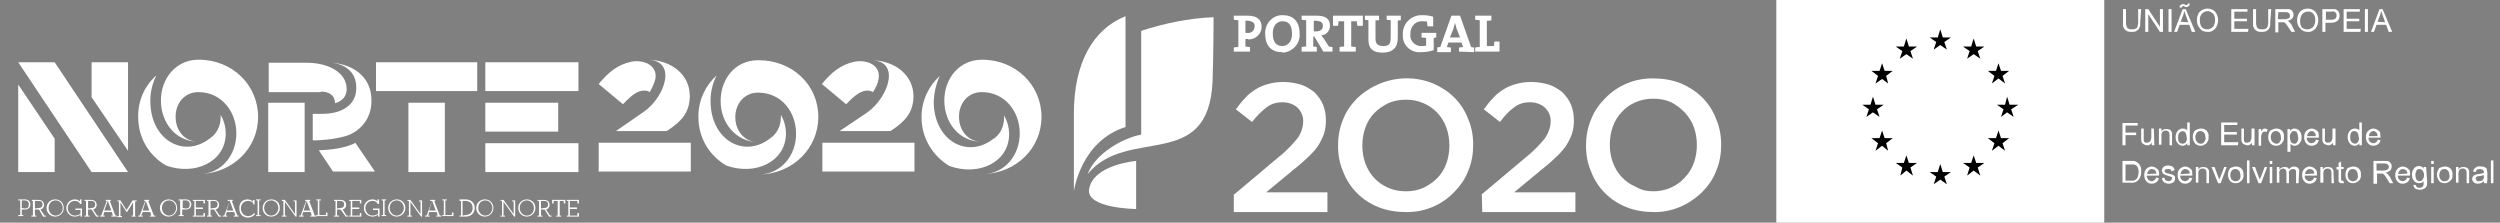
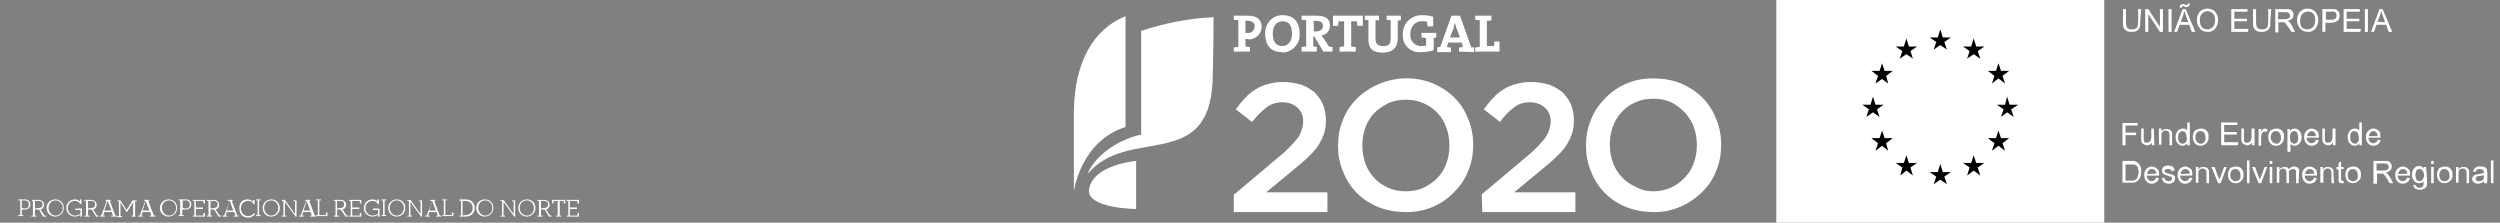
<svg xmlns="http://www.w3.org/2000/svg" version="1.1" id="Layer_1" x="0px" y="0px" viewBox="0 0 494 44" style="enable-background:new 0 0 494 44;" xml:space="preserve">
  <rect x="0" y="0" width="494" height="44" fill="#808080" stroke="none" />
  <style type="text/css">
	.st0{fill:#FFFFFF;}
</style>
  <path class="st0" d="M243.9,38.4l8.8-7.4c0.8-0.6,1.5-1.3,2.2-2c0.5-0.5,1-1.1,1.5-1.7c0.4-0.5,0.6-1,0.8-1.6  c0.2-0.5,0.3-1.1,0.3-1.6c0.1-1.1-0.4-2.2-1.2-2.9c-0.8-0.7-1.9-1-2.9-1c-1.1,0-2.2,0.3-3.1,1c-1.1,0.8-2,1.8-2.9,2.9l-3.2-2.5  c0.6-0.8,1.2-1.6,1.9-2.3c0.6-0.7,1.3-1.2,2.1-1.7s1.6-0.8,2.4-1c1-0.3,2-0.4,3-0.4c1.2,0,2.3,0.2,3.4,0.5c1,0.3,1.9,0.9,2.7,1.5  c0.7,0.7,1.3,1.5,1.7,2.4c0.4,1,0.6,2,0.6,3.1v0.1c0,0.9-0.1,1.8-0.4,2.7c-0.3,0.8-0.7,1.6-1.2,2.4c-0.6,0.8-1.3,1.6-2.1,2.3  c-0.8,0.8-1.8,1.6-2.9,2.5l-5.2,4.3h12.1v3.9h-18.5v-3.5H243.9z" />
  <path class="st0" d="M277.7,41.9c-1.8,0-3.7-0.3-5.4-1c-3.2-1.3-5.7-3.8-6.9-7c-0.7-1.6-1-3.3-1-5.1v-0.1c0-1.7,0.3-3.5,1-5.1  c0.6-1.6,1.6-3,2.8-4.2c4-3.8,9.9-5,15-2.9c1.6,0.7,3,1.6,4.2,2.8c1.2,1.2,2.1,2.6,2.7,4.2c0.7,1.6,1,3.3,1,5.1v0.1  c0,1.7-0.3,3.5-1,5.1c-0.6,1.6-1.6,3-2.8,4.2C284.8,40.6,281.3,42,277.7,41.9 M277.8,37.8c1.2,0,2.4-0.2,3.5-0.7  c1-0.5,1.9-1.1,2.7-1.9c0.8-0.8,1.4-1.8,1.8-2.9c0.4-1.1,0.6-2.3,0.6-3.5v-0.1c0-1.2-0.2-2.4-0.6-3.5c-0.8-2.2-2.4-3.9-4.5-4.8  c-1.1-0.5-2.3-0.7-3.5-0.7s-2.4,0.2-3.5,0.7c-1,0.5-1.9,1.1-2.7,1.9s-1.4,1.8-1.8,2.9c-0.4,1.1-0.6,2.3-0.6,3.5v0.1  c0,1.2,0.2,2.4,0.6,3.5c0.8,2.2,2.4,3.9,4.5,4.8C275.4,37.6,276.6,37.8,277.8,37.8" />
  <path class="st0" d="M292.8,38.4l8.8-7.4c0.9-0.7,1.6-1.4,2.2-2c0.5-0.5,1-1.1,1.5-1.7c0.3-0.5,0.6-1,0.8-1.6  c0.2-0.5,0.3-1.1,0.3-1.6c0.1-1.1-0.4-2.2-1.2-2.9c-0.8-0.7-1.9-1-2.9-1c-1.1,0-2.2,0.3-3.1,1c-1.1,0.8-2,1.8-2.8,2.9l-3.2-2.5  c0.6-0.8,1.2-1.6,1.9-2.3c0.6-0.7,1.3-1.2,2.1-1.7s1.6-0.8,2.4-1c1-0.3,2-0.4,3-0.4c1.2,0,2.3,0.2,3.4,0.5c1,0.3,1.9,0.9,2.7,1.5  c0.7,0.7,1.3,1.5,1.7,2.4c0.4,1,0.6,2,0.6,3.1v0.1c0,0.9-0.1,1.8-0.4,2.7c-0.3,0.8-0.7,1.6-1.2,2.4c-0.6,0.8-1.3,1.6-2.1,2.3  c-0.8,0.8-1.8,1.6-2.9,2.5l-5.2,4.3h12.1v3.9h-18.4L292.8,38.4L292.8,38.4z" />
  <path class="st0" d="M326.7,41.9c-1.8,0-3.7-0.3-5.4-1c-3.2-1.3-5.7-3.8-6.9-7c-0.7-1.6-1-3.3-1-5.1v-0.1c0-1.7,0.3-3.5,1-5.1  c0.6-1.6,1.6-3,2.8-4.2c2.5-2.6,6-4,9.6-3.9c1.8,0,3.7,0.3,5.4,1c1.6,0.7,3,1.6,4.2,2.8c1.2,1.2,2.1,2.6,2.7,4.2  c0.7,1.6,1,3.3,1,5.1v0.1c0,1.7-0.3,3.5-1,5.1c-0.6,1.6-1.6,3-2.8,4.2C333.7,40.5,330.3,42,326.7,41.9 M326.7,37.8  c2.3,0,4.6-0.9,6.2-2.7c0.8-0.8,1.4-1.8,1.8-2.9c0.4-1.1,0.6-2.3,0.6-3.5v-0.1c0-1.2-0.2-2.4-0.6-3.5c-0.4-1.1-1-2-1.8-2.9  c-0.8-0.8-1.7-1.5-2.7-2c-1.1-0.5-2.3-0.7-3.5-0.7s-2.4,0.2-3.5,0.7c-1,0.4-2,1.1-2.7,1.9c-0.8,0.8-1.4,1.8-1.8,2.9  c-0.4,1.1-0.6,2.3-0.6,3.5v0.1c0,1.2,0.2,2.4,0.6,3.5c0.8,2.2,2.4,3.9,4.5,4.8C324.4,37.6,325.5,37.8,326.7,37.8" />
  <path class="st0" d="M246.6,7.7c-0.2,0-0.3,0-0.5,0v1.5c0.3,0,0.6,0.1,0.9,0.1v0.9h-3.2V9.4c0.3-0.1,0.6-0.1,0.9-0.1V4  c-0.3,0-0.6-0.1-0.9-0.1V3.1h2.8c1.8,0,2.7,0.8,2.7,2.2s-1.2,2.5-2.6,2.5l0,0L246.6,7.7z M246.6,4.1h-0.5v2.4h0.4  c0.7,0.1,1.3-0.4,1.4-1.1l0,0V5.3C248,4.6,247.6,4.2,246.6,4.1L246.6,4.1z M253.3,10.3c-2.2,0-3.3-1.4-3.3-3.6  c-0.1-1.9,1.3-3.6,3.2-3.7h0.3c1.9,0,3.3,1.1,3.3,3.6c0.2,1.9-1.3,3.6-3.2,3.8l0,0L253.3,10.3L253.3,10.3z M253.4,4.2  c-1,0-1.9,0.8-1.9,2.4s0.6,2.5,1.9,2.5c0.9,0,1.9-0.7,1.9-2.4S254.7,4.2,253.4,4.2L253.4,4.2z M261.5,10.2l-1.8-3h-0.2v2  c0.2,0,0.4,0,0.7,0.1v0.9h-3V9.3c0.3-0.1,0.6-0.1,0.9-0.1V4c-0.3,0-0.6-0.1-0.9-0.1V3.1h3c1.6,0,2.6,0.5,2.6,2c0,1-0.7,1.8-1.7,1.9  c0.1,0.2,0.2,0.3,0.4,0.5l1.1,1.7l0.7,0.1v0.9H261.5z M260.1,4.1h-0.5v2.1h0.5c0.8,0,1.3-0.4,1.3-1.1S261,4.2,260.1,4.1L260.1,4.1z   M268.2,5.1c0-0.3-0.1-0.6-0.1-0.9H267v5c0.3,0,0.6,0.1,0.9,0.1v0.9h-3.2V9.3c0.3-0.1,0.6-0.1,0.9-0.1v-5h-1.1  c0,0.3-0.1,0.6-0.1,0.9h-1v-2h5.9v2H268.2z M276.2,4.1v3.4c0,1.9-1,2.9-3,2.9c-2.3,0-2.8-1.2-2.8-2.6V4c-0.2,0-0.5-0.1-0.7-0.1V3.1  h2.8V4c-0.1,0-0.4,0-0.7,0v3.6c0,0.9,0.3,1.5,1.5,1.5s1.5-0.4,1.5-1.7V4c-0.3,0-0.5-0.1-0.8-0.1V3.1h2.8V4  C276.7,4,276.4,4,276.2,4.1L276.2,4.1z M283.3,7.5v2.4c-0.8,0.3-1.6,0.4-2.5,0.4c-1.8,0.2-3.4-1.1-3.6-2.9c0-0.2,0-0.4,0-0.6  c-0.1-2,1.5-3.7,3.5-3.8c0.2,0,0.3,0,0.5,0c0.7,0,1.3,0.1,2,0.3v1.9h-1.1C282,4.9,282,4.6,282,4.3c-0.3-0.1-0.6-0.1-0.9-0.1  c-1.3-0.1-2.3,0.9-2.4,2.2c0,0.1,0,0.2,0,0.3c-0.2,1.2,0.7,2.2,1.8,2.4l0,0c0.1,0,0.3,0,0.4,0c0.3,0,0.6,0,0.9-0.1V7.5  c-0.3,0-0.6-0.1-0.9-0.1V6.5h2.9v0.9L283.3,7.5z M288.3,10.2V9.4c0.2,0,0.5-0.1,0.8-0.1l-0.3-0.9h-2.6l-0.3,0.9  c0.3,0,0.5,0.1,0.8,0.1v0.9H284V9.4c0.2-0.1,0.4-0.1,0.6-0.1l2.2-6.2h1.7l2.2,6.2c0.2,0,0.4,0.1,0.6,0.1v0.9L288.3,10.2z M287.8,5.6  c-0.1-0.4-0.2-0.7-0.3-1.1l0,0c-0.1,0.4-0.2,0.8-0.3,1.2l-0.7,1.7h2L287.8,5.6z M291.5,10.2V9.4c0.3-0.1,0.6-0.1,0.9-0.1V4  c-0.3,0-0.6-0.1-0.9-0.1V3.1h3.2V4c-0.3,0.1-0.6,0.1-0.9,0.1v5h1.4c0-0.3,0.1-0.6,0.1-0.9h1v2L291.5,10.2z" />
  <path class="st0" d="M222.4,3.2c-6.3,2.5-10.2,9.1-10.2,19.2v15.4c0,0,1.3-9.9,10.2-12.7V3.2z" />
  <path class="st0" d="M225.5,26.6c-3.7,0.7-9,3.7-10.6,7.8c7.9-9.6,23.9-0.3,24.7-18.3c0.2-5.7,0.2-12.7,0.2-12.7  c-4.9,0.2-9.7,1.2-14.3,2.7L225.5,26.6L225.5,26.6z" />
  <path class="st0" d="M224.5,31.8c0,0-8.5,0.7-9.3,5.6c-0.6,3.8,9.3,3.9,9.3,3.9V31.8z" />
  <path class="st0" d="M415.8,0H351v44h64.8V0z" />
  <polygon points="382.1,9.8 383.4,8.9 384.7,9.8 384.2,8.3 385.5,7.4 383.9,7.4 383.4,5.8 382.9,7.4 381.3,7.4 382.6,8.3 " />
  <polygon points="375.4,11.6 376.7,10.7 378,11.6 377.5,10.1 378.8,9.2 377.2,9.2 376.7,7.6 376.2,9.2 374.6,9.2 375.9,10.1 " />
  <polygon points="371.9,12.5 371.4,14 369.8,14 371.1,15 370.6,16.5 371.9,15.6 373.1,16.5 372.7,15 374,14 372.4,14 " />
  <polygon points="370.1,22.2 371.4,23.1 370.9,21.6 372.2,20.7 370.6,20.7 370.1,19.1 369.6,20.7 368,20.7 369.3,21.6 368.8,23.1 " />
  <polygon points="372.4,27.3 371.9,25.8 371.4,27.3 369.8,27.3 371.1,28.3 370.6,29.8 371.9,28.8 373.1,29.8 372.7,28.3 374,27.3 " />
  <polygon points="377.2,32.2 376.7,30.7 376.2,32.2 374.6,32.2 375.9,33.1 375.5,34.7 376.7,33.7 378,34.7 377.5,33.1 378.8,32.2 " />
  <polygon points="383.9,34 383.4,32.4 382.9,34 381.3,34 382.6,34.9 382.1,36.4 383.4,35.5 384.7,36.4 384.2,34.9 385.5,34 " />
  <polygon points="390.5,32.2 390,30.7 389.5,32.2 387.9,32.2 389.2,33.1 388.7,34.7 390,33.7 391.3,34.7 390.8,33.1 392.1,32.2 " />
  <polygon points="395.4,27.3 394.9,25.8 394.4,27.3 392.8,27.3 394.1,28.3 393.6,29.8 394.9,28.8 396.2,29.8 395.7,28.3 397,27.3 " />
  <polygon points="398.8,20.7 397.1,20.7 396.6,19.1 396.2,20.7 394.6,20.7 395.9,21.6 395.4,23.1 396.6,22.2 397.9,23.1 397.4,21.6   " />
  <polygon points="393.6,16.5 394.9,15.5 396.2,16.5 395.7,15 397,14 395.4,14 394.9,12.5 394.4,14 392.8,14 394.1,15 " />
  <polygon points="390,7.6 389.5,9.2 387.9,9.2 389.2,10.1 388.7,11.6 390,10.7 391.3,11.6 390.8,10.1 392.1,9.2 390.5,9.2 " />
  <path class="st0" d="M422.9,4.4c0,0.2,0,0.4,0,0.6s-0.1,0.4-0.2,0.6c-0.1,0.2-0.3,0.4-0.5,0.5c-0.3,0.2-0.7,0.2-1,0.2s-0.7,0-1-0.2  c-0.2-0.1-0.4-0.3-0.5-0.5s-0.2-0.4-0.2-0.6s0-0.5,0-0.7V1.8h0.6v2.6c0,0.2,0,0.5,0.1,0.7c0,0.2,0.1,0.4,0.3,0.5  c0.2,0.2,0.5,0.2,0.8,0.2s0.5,0,0.8-0.2c0.2-0.1,0.3-0.3,0.3-0.5c0.1-0.3,0.1-0.5,0.1-0.8V1.8h0.6L422.9,4.4z" />
  <path class="st0" d="M427.4,6.3h-0.6l-2.3-3.5l0,0v3.5h-0.6V1.8h0.6l2.3,3.5l0,0V1.8h0.6V6.3z" />
  <path class="st0" d="M429.1,6.3h-0.6V1.8h0.6V6.3z" />
  <path class="st0" d="M433.8,6.3h-0.7l-0.5-1.4h-1.9l-0.5,1.4h-0.6l1.7-4.5h0.6L433.8,6.3z M432.7,0.7c0,0.2-0.1,0.4-0.2,0.5  c-0.1,0.1-0.3,0.2-0.4,0.2c-0.1,0-0.2,0-0.2,0c-0.1,0-0.2-0.1-0.2-0.1c-0.1-0.1-0.2-0.1-0.3-0.1c-0.2,0-0.2,0.1-0.3,0.3h-0.4  c0-0.2,0-0.4,0.2-0.5c0.1-0.1,0.3-0.2,0.4-0.2c0.2,0,0.3,0.1,0.4,0.1C431.9,1,432,1,432.1,1s0.2-0.1,0.2-0.3H432.7z M432.4,4.4  l-0.6-1.7c0-0.1-0.1-0.3-0.2-0.5l0,0c-0.1,0.3-0.1,0.6-0.2,0.8l-0.5,1.3L432.4,4.4L432.4,4.4z" />
  <path class="st0" d="M436.2,1.7c0.6,0,1.1,0.2,1.5,0.6c0.4,0.5,0.6,1.1,0.6,1.7s-0.2,1.2-0.6,1.7c-0.4,0.4-1,0.7-1.5,0.6  c-0.6,0-1.2-0.2-1.5-0.7c-0.4-0.4-0.6-1-0.6-1.6s0.2-1.3,0.6-1.7S435.7,1.7,436.2,1.7z M436.2,5.8c0.4,0,0.8-0.2,1.1-0.5  c0.3-0.4,0.4-0.9,0.4-1.3c0-0.5-0.1-1-0.4-1.3c-0.3-0.3-0.7-0.5-1.1-0.5c-0.4,0-0.8,0.2-1.1,0.5c-0.3,0.4-0.5,0.9-0.4,1.4  c0,0.5,0.1,0.9,0.4,1.3C435.4,5.7,435.8,5.8,436.2,5.8z" />
  <path class="st0" d="M444.2,6.3h-3.3V1.8h3.2v0.5h-2.6v1.4h2.5v0.5h-2.5v1.5h2.8L444.2,6.3z" />
  <path class="st0" d="M448.6,4.4c0,0.2,0,0.4,0,0.6s-0.1,0.4-0.2,0.6c-0.1,0.2-0.3,0.4-0.5,0.5c-0.3,0.2-0.7,0.2-1,0.2s-0.7,0-1-0.2  c-0.2-0.1-0.4-0.3-0.5-0.5s-0.2-0.4-0.2-0.6s0-0.5,0-0.7V1.8h0.6v2.6c0,0.2,0,0.5,0.1,0.7c0,0.2,0.1,0.4,0.3,0.5  c0.2,0.2,0.5,0.2,0.8,0.2s0.5,0,0.8-0.2c0.2-0.1,0.3-0.3,0.3-0.5c0.1-0.3,0.1-0.5,0.1-0.8V1.8h0.6L448.6,4.4z" />
  <path class="st0" d="M453.5,6.3h-0.7L451.9,5c-0.1-0.1-0.2-0.3-0.3-0.4s-0.2-0.2-0.3-0.2s-0.3,0-0.4,0h-0.7v2h-0.6V1.8h2  c0.2,0,0.5,0,0.7,0s0.3,0.1,0.5,0.2c0.1,0.1,0.2,0.3,0.3,0.4c0.1,0.2,0.1,0.3,0.1,0.5c0,0.3-0.1,0.6-0.3,0.8  c-0.3,0.2-0.6,0.4-0.9,0.4l0,0c0.4,0.2,0.6,0.5,0.8,0.8L453.5,6.3z M450.1,3.8h1.3c0.2,0,0.4,0,0.6-0.1c0.1,0,0.3-0.1,0.4-0.2  c0.1-0.1,0.1-0.3,0.1-0.4c0-0.2-0.1-0.4-0.2-0.5c-0.2-0.2-0.5-0.2-0.7-0.2h-1.4L450.1,3.8z" />
  <path class="st0" d="M456,1.7c0.6,0,1.1,0.2,1.5,0.6c0.4,0.5,0.6,1.1,0.6,1.7s-0.2,1.2-0.6,1.7c-0.4,0.4-1,0.7-1.5,0.6  c-0.6,0-1.1-0.2-1.5-0.7c-0.4-0.4-0.6-1-0.6-1.6s0.2-1.3,0.6-1.7C454.9,1.9,455.4,1.7,456,1.7z M456,5.8c0.4,0,0.8-0.2,1.1-0.5  c0.3-0.4,0.4-0.9,0.4-1.3c0-0.5-0.1-1-0.4-1.3c-0.3-0.3-0.7-0.5-1.1-0.4c-0.4,0-0.8,0.2-1.1,0.5c-0.3,0.4-0.4,0.9-0.4,1.4  s0.1,0.9,0.4,1.3C455.2,5.7,455.6,5.8,456,5.8z" />
  <path class="st0" d="M458.9,1.8h1.7c0.2,0,0.5,0,0.7,0s0.4,0.1,0.5,0.2c0.2,0.1,0.3,0.3,0.4,0.5c0.1,0.2,0.1,0.4,0.1,0.6  c0,0.4-0.1,0.7-0.4,1c-0.4,0.3-0.8,0.4-1.3,0.4h-1.1v1.8h-0.6L458.9,1.8L458.9,1.8z M459.5,3.9h1.2c0.7,0,1-0.3,1-0.8  c0-0.2,0-0.3-0.1-0.5c-0.1-0.1-0.2-0.2-0.3-0.3c-0.2,0-0.4-0.1-0.6,0h-1.1v1.6H459.5z" />
  <path class="st0" d="M466.4,6.3h-3.3V1.8h3.2v0.5h-2.6v1.4h2.5v0.5h-2.5v1.5h2.8L466.4,6.3z" />
  <path class="st0" d="M467.9,6.3h-0.6V1.8h0.6V6.3z" />
  <path class="st0" d="M472.7,6.3H472l-0.5-1.4h-1.9l-0.5,1.4h-0.6l1.7-4.5h0.6L472.7,6.3z M471.3,4.4l-0.6-1.7c0-0.1-0.1-0.3-0.2-0.5  l0,0c-0.1,0.3-0.1,0.6-0.2,0.8l-0.5,1.3L471.3,4.4L471.3,4.4z" />
-   <path class="st0" d="M422.4,24.8H420v1.4h2.1v0.5H420v2h-0.6v-4.4h3V24.8z" />
+   <path class="st0" d="M422.4,24.8H420v1.4h2.1v0.5H420v2h-0.6v-4.4h3V24.8" />
  <path class="st0" d="M425.7,28.7h-0.5v-0.5l0,0c-0.2,0.3-0.6,0.6-1,0.5c-0.2,0-0.4-0.1-0.6-0.2c-0.2-0.1-0.3-0.2-0.4-0.4  c-0.1-0.2-0.1-0.5-0.1-0.7v-2h0.5v1.8c0,0.2,0,0.4,0,0.6c0,0.1,0.1,0.2,0.2,0.3c0.1,0.1,0.3,0.1,0.4,0.1c0.2,0,0.4-0.1,0.6-0.2  c0.2-0.2,0.3-0.6,0.3-0.9v-1.7h0.5L425.7,28.7z" />
  <path class="st0" d="M429.2,28.7h-0.5v-2c0-0.2,0-0.5-0.2-0.7c-0.1-0.1-0.3-0.2-0.5-0.2s-0.3,0-0.5,0.1c-0.1,0.1-0.3,0.2-0.3,0.3  c-0.1,0.2-0.1,0.4-0.1,0.6v1.8h-0.5v-3.2h0.5V26l0,0c0.1-0.2,0.3-0.3,0.4-0.4c0.2-0.1,0.4-0.1,0.6-0.1c0.2,0,0.3,0,0.5,0.1  c0.2,0,0.3,0.1,0.4,0.3c0.1,0.1,0.2,0.2,0.2,0.4c0,0.2,0,0.4,0,0.6L429.2,28.7z" />
  <path class="st0" d="M432.7,28.7h-0.5v-0.4l0,0c-0.2,0.3-0.5,0.5-0.9,0.5s-0.8-0.2-1-0.5c-0.3-0.3-0.4-0.8-0.4-1.2  c0-0.4,0.1-0.9,0.4-1.2c0.2-0.3,0.6-0.5,1-0.5s0.7,0.1,0.9,0.4l0,0v-1.6h0.5V28.7z M431.3,28.4c0.2,0,0.5-0.1,0.6-0.3  c0.2-0.3,0.3-0.6,0.2-0.9c0-0.3-0.1-0.7-0.2-0.9c-0.2-0.4-0.7-0.5-1.1-0.2c-0.1,0.1-0.2,0.1-0.2,0.2c-0.2,0.3-0.2,0.6-0.2,0.9  c0,0.2,0,0.5,0.1,0.7s0.2,0.3,0.3,0.4C431,28.3,431.2,28.4,431.3,28.4z" />
  <path class="st0" d="M434.9,25.4c0.4,0,0.8,0.1,1.1,0.4s0.5,0.8,0.4,1.2c0.1,0.5-0.1,1-0.5,1.4c-0.3,0.2-0.6,0.4-1,0.4  s-0.8-0.1-1.1-0.4s-0.5-0.8-0.5-1.3s0.1-0.9,0.4-1.3C434.1,25.6,434.5,25.4,434.9,25.4z M434.9,28.4c0.3,0,0.5-0.1,0.7-0.4  s0.3-0.6,0.2-0.9c0-0.3-0.1-0.7-0.3-0.9c-0.2-0.2-0.4-0.3-0.7-0.3s-0.5,0.1-0.7,0.3c-0.2,0.3-0.3,0.6-0.3,0.9s0.1,0.7,0.3,0.9  C434.3,28.3,434.6,28.4,434.9,28.4z" />
  <path class="st0" d="M442.2,28.7h-3.3v-4.5h3.2v0.5h-2.6v1.4h2.5v0.5h-2.5v1.5h2.8L442.2,28.7z" />
  <path class="st0" d="M445.5,28.7H445v-0.5l0,0c-0.2,0.3-0.6,0.6-1,0.5c-0.2,0-0.4-0.1-0.6-0.2c-0.2-0.1-0.3-0.2-0.4-0.4  c-0.1-0.2-0.1-0.5-0.1-0.7v-2h0.5v1.8c0,0.2,0,0.4,0,0.6c0,0.1,0.1,0.2,0.2,0.3c0.1,0.1,0.3,0.1,0.4,0.1c0.2,0,0.4-0.1,0.6-0.2  c0.2-0.2,0.3-0.6,0.3-0.9v-1.7h0.6V28.7z" />
  <path class="st0" d="M448.1,25.6l-0.2,0.5c-0.1-0.1-0.3-0.1-0.4-0.1c-0.2,0-0.4,0.1-0.5,0.3c-0.1,0.2-0.2,0.5-0.2,0.8v1.7h-0.5v-3.3  h0.5V26l0,0c0.2-0.4,0.4-0.6,0.7-0.6C447.7,25.4,447.9,25.5,448.1,25.6z" />
  <path class="st0" d="M449.8,25.4c0.4,0,0.8,0.1,1.1,0.4s0.5,0.8,0.4,1.2c0.1,0.5-0.1,1-0.5,1.4c-0.3,0.3-0.7,0.4-1,0.4  c-0.4,0-0.8-0.1-1.1-0.4s-0.5-0.8-0.5-1.3s0.1-0.9,0.4-1.3C449,25.6,449.4,25.4,449.8,25.4z M449.8,28.4c0.3,0,0.6-0.1,0.7-0.4  c0.2-0.3,0.3-0.6,0.2-0.9c0-0.3-0.1-0.7-0.3-0.9c-0.2-0.2-0.4-0.3-0.7-0.3s-0.5,0.1-0.7,0.3c-0.2,0.3-0.3,0.6-0.3,0.9  s0.1,0.7,0.3,0.9C449.3,28.2,449.5,28.4,449.8,28.4z" />
  <path class="st0" d="M452.5,25.9c0.2-0.3,0.5-0.5,0.9-0.5s0.8,0.2,1,0.5c0.3,0.3,0.4,0.8,0.4,1.2c0,0.5-0.1,0.9-0.4,1.2  c-0.2,0.3-0.6,0.5-1,0.5c-0.3,0-0.6-0.1-0.8-0.4l0,0V30H452v-4.5h0.5V25.9L452.5,25.9z M453.3,28.4c0.3,0,0.5-0.1,0.6-0.3  c0.2-0.3,0.3-0.6,0.2-1c0-0.3-0.1-0.6-0.2-0.9c-0.1-0.2-0.4-0.3-0.6-0.3c-0.3,0-0.5,0.1-0.6,0.4c-0.2,0.3-0.3,0.6-0.2,0.9  c0,0.3,0.1,0.6,0.2,0.9C452.9,28.2,453.1,28.4,453.3,28.4z" />
  <path class="st0" d="M458.2,27.2h-2.4c0,0.3,0.1,0.6,0.3,0.8c0.2,0.2,0.4,0.3,0.7,0.3c0.2,0,0.4-0.1,0.5-0.2  c0.2-0.1,0.3-0.3,0.3-0.5l0.6,0.1c-0.1,0.3-0.2,0.6-0.5,0.8c-0.3,0.2-0.6,0.3-0.9,0.3c-0.4,0-0.8-0.1-1.1-0.5  c-0.3-0.3-0.4-0.8-0.4-1.2c0-0.4,0.1-0.9,0.4-1.2c0.3-0.3,0.7-0.5,1.1-0.5c0.2,0,0.5,0.1,0.7,0.2s0.4,0.3,0.6,0.5  C458.2,26.5,458.2,26.9,458.2,27.2z M457.6,26.8c0-0.5-0.4-0.9-0.8-0.9l0,0l0,0c-0.2,0-0.5,0.1-0.6,0.3c-0.2,0.2-0.3,0.4-0.3,0.7  h1.7V26.8z" />
  <path class="st0" d="M461.5,28.7H461v-0.5l0,0c-0.2,0.3-0.6,0.6-1,0.5c-0.2,0-0.4-0.1-0.6-0.2c-0.2-0.1-0.3-0.2-0.4-0.4  c-0.1-0.2-0.1-0.5-0.1-0.7v-2h0.5v1.8c0,0.2,0,0.4,0,0.6c0,0.1,0.1,0.2,0.2,0.3c0.1,0.1,0.3,0.1,0.4,0.1c0.2,0,0.4-0.1,0.6-0.2  c0.2-0.2,0.3-0.6,0.3-0.9v-1.7h0.6V28.7z" />
  <path class="st0" d="M466.7,28.7h-0.5v-0.4l0,0c-0.2,0.3-0.5,0.5-0.9,0.5s-0.8-0.2-1-0.5c-0.3-0.3-0.4-0.8-0.4-1.2  c0-0.4,0.1-0.9,0.4-1.2c0.2-0.3,0.6-0.5,1-0.5s0.7,0.1,0.9,0.4l0,0v-1.6h0.5V28.7z M465.3,28.4c0.2,0,0.5-0.1,0.6-0.3  c0.2-0.3,0.3-0.6,0.2-0.9c0-0.3-0.1-0.7-0.2-0.9c-0.1-0.2-0.4-0.4-0.7-0.4s-0.5,0.1-0.6,0.3c-0.2,0.3-0.2,0.6-0.2,0.9  c0,0.2,0,0.5,0.1,0.7s0.2,0.3,0.3,0.4C465,28.3,465.2,28.4,465.3,28.4L465.3,28.4z" />
  <path class="st0" d="M470.4,27.2H468c0,0.3,0.1,0.6,0.3,0.8c0.2,0.2,0.4,0.3,0.7,0.3c0.2,0,0.4-0.1,0.5-0.2c0.2-0.1,0.3-0.3,0.3-0.5  l0.6,0.1c-0.1,0.3-0.2,0.6-0.5,0.8c-0.3,0.2-0.6,0.3-0.9,0.3c-0.4,0-0.8-0.1-1.1-0.5c-0.3-0.3-0.4-0.8-0.4-1.2  c0-0.4,0.1-0.9,0.4-1.2c0.3-0.3,0.7-0.5,1.1-0.5c0.2,0,0.5,0.1,0.7,0.2s0.4,0.3,0.6,0.5C470.3,26.5,470.4,26.9,470.4,27.2z   M469.8,26.8c0-0.5-0.4-0.9-0.8-0.9l0,0l0,0c-0.2,0-0.5,0.1-0.6,0.3c-0.2,0.2-0.3,0.4-0.3,0.7h1.7V26.8z" />
  <path class="st0" d="M419.4,31.8h1.5c0.2,0,0.5,0,0.7,0s0.4,0.1,0.6,0.2c0.2,0.1,0.3,0.3,0.5,0.4c0.1,0.2,0.2,0.4,0.3,0.6  c0.1,0.3,0.1,0.6,0.1,0.9c0,0.6-0.1,1.1-0.5,1.6s-1,0.7-1.6,0.6h-1.6V31.8z M420,35.7h1c0.2,0,0.3,0,0.5,0s0.3-0.1,0.5-0.2  c0.2-0.1,0.3-0.3,0.4-0.5c0.1-0.3,0.2-0.7,0.2-1c0-0.2,0-0.4-0.1-0.6c0-0.2-0.1-0.4-0.2-0.5c-0.1-0.1-0.2-0.3-0.4-0.3  c-0.1-0.1-0.3-0.1-0.4-0.1c-0.2,0-0.3,0-0.5,0h-1V35.7z" />
  <path class="st0" d="M426.6,34.7h-2.4c0,0.3,0.1,0.6,0.3,0.8s0.4,0.3,0.7,0.3c0.2,0,0.4-0.1,0.5-0.2c0.2-0.1,0.3-0.3,0.3-0.5  l0.6,0.1c-0.1,0.3-0.2,0.6-0.5,0.8s-0.6,0.3-0.9,0.3c-0.4,0-0.8-0.1-1.1-0.5c-0.3-0.3-0.4-0.8-0.4-1.2s0.1-0.9,0.4-1.2  c0.3-0.3,0.7-0.5,1.1-0.5c0.2,0,0.5,0.1,0.7,0.2c0.2,0.1,0.4,0.3,0.6,0.5C426.6,33.9,426.7,34.3,426.6,34.7z M426.1,34.3  c0-0.3-0.1-0.5-0.3-0.7c-0.2-0.1-0.4-0.2-0.6-0.2c-0.2,0-0.5,0.1-0.6,0.3c-0.2,0.2-0.3,0.4-0.3,0.7L426.1,34.3z" />
  <path class="st0" d="M429.1,33.9c0-0.2-0.1-0.3-0.2-0.4c-0.1-0.1-0.3-0.1-0.5-0.1s-0.4,0-0.5,0.1s-0.2,0.2-0.2,0.3s0.1,0.2,0.2,0.3  c0.2,0.1,0.4,0.2,0.6,0.2c0.3,0.1,0.5,0.1,0.8,0.2c0.2,0.1,0.3,0.2,0.4,0.3c0.1,0.1,0.1,0.3,0.1,0.5c0,0.3-0.1,0.5-0.3,0.7  c-0.3,0.2-0.6,0.3-0.9,0.3c-0.4,0-0.7-0.1-1-0.3c-0.2-0.2-0.4-0.5-0.4-0.8l0.5-0.1c0,0.2,0.1,0.4,0.2,0.5c0.2,0.1,0.4,0.2,0.6,0.2  c0.2,0,0.4,0,0.5-0.2c0.1-0.1,0.2-0.2,0.2-0.4c0-0.1,0-0.2-0.1-0.2c-0.1-0.1-0.1-0.1-0.2-0.1l-0.6-0.2c-0.3-0.1-0.6-0.2-0.9-0.4  c-0.1-0.2-0.2-0.4-0.2-0.6c0-0.3,0.1-0.5,0.3-0.7s0.6-0.3,0.9-0.3c0.3,0,0.6,0.1,0.9,0.2c0.2,0.2,0.4,0.4,0.4,0.7L429.1,33.9z" />
  <path class="st0" d="M433.2,34.7h-2.4c0,0.3,0.1,0.6,0.3,0.8s0.4,0.3,0.7,0.3c0.2,0,0.4-0.1,0.5-0.2c0.2-0.1,0.3-0.3,0.3-0.5  l0.6,0.1c-0.1,0.3-0.2,0.6-0.5,0.8s-0.6,0.3-0.9,0.3c-0.4,0-0.8-0.1-1.1-0.5c-0.3-0.3-0.4-0.8-0.4-1.2s0.1-0.9,0.4-1.2  c0.3-0.3,0.7-0.5,1.1-0.5c0.2,0,0.5,0.1,0.7,0.2c0.2,0.1,0.4,0.3,0.6,0.5C433.2,33.9,433.2,34.3,433.2,34.7z M432.7,34.3  c0-0.3-0.1-0.5-0.3-0.7c-0.2-0.1-0.4-0.2-0.6-0.2c-0.2,0-0.5,0.1-0.6,0.3c-0.2,0.2-0.3,0.4-0.3,0.7L432.7,34.3z" />
  <path class="st0" d="M436.5,36.2H436v-2c0-0.2,0-0.5-0.2-0.7c-0.1-0.1-0.3-0.2-0.5-0.2s-0.3,0-0.5,0.1c-0.1,0.1-0.3,0.2-0.3,0.3  c-0.1,0.2-0.1,0.4-0.1,0.6v1.8h-0.5V33h0.5v0.5l0,0c0.1-0.2,0.3-0.3,0.4-0.4c0.2-0.1,0.4-0.1,0.6-0.1c0.2,0,0.3,0,0.5,0.1  c0.2,0,0.3,0.1,0.4,0.3c0.1,0.1,0.2,0.2,0.2,0.4s0,0.4,0,0.6L436.5,36.2z" />
  <path class="st0" d="M440,33l-1.2,3.2h-0.5L437,33h0.6l0.7,1.9c0.1,0.2,0.2,0.5,0.2,0.7l0,0c0-0.2,0.1-0.4,0.2-0.5l0.8-2.1  C439.5,33,440,33,440,33z" />
  <path class="st0" d="M441.8,32.9c0.4,0,0.8,0.1,1.1,0.4c0.3,0.3,0.5,0.8,0.4,1.2c0.1,0.5-0.1,1-0.5,1.3c-0.3,0.3-0.7,0.4-1,0.4  c-0.4,0-0.8-0.1-1.1-0.4c-0.6-0.7-0.6-1.8,0-2.6C441,33.1,441.4,32.9,441.8,32.9z M441.8,35.8c0.3,0,0.5-0.1,0.7-0.3  c0.2-0.3,0.3-0.6,0.2-0.9c0-0.3-0.1-0.7-0.3-0.9s-0.4-0.3-0.7-0.3s-0.5,0.1-0.7,0.3c-0.2,0.3-0.3,0.6-0.3,0.9c0,0.3,0.1,0.7,0.3,0.9  C441.3,35.7,441.5,35.9,441.8,35.8z" />
  <path class="st0" d="M444.5,36.2H444v-4.5h0.5V36.2z" />
  <path class="st0" d="M448,33l-1.2,3.2h-0.5L445,33h0.6l0.7,1.9c0.1,0.2,0.2,0.5,0.2,0.7l0,0c0-0.2,0.1-0.4,0.2-0.5l0.8-2.1  C447.5,33,448,33,448,33z" />
  <path class="st0" d="M449,32.4h-0.5v-0.6h0.5V32.4z M449,36.2h-0.5V33h0.5V36.2z" />
  <path class="st0" d="M454.2,36.2h-0.5v-2c0-0.1,0-0.3,0-0.4c0-0.1-0.1-0.2-0.2-0.3c-0.1-0.1-0.3-0.1-0.4-0.1c-0.2,0-0.4,0.1-0.6,0.2  c-0.2,0.2-0.3,0.5-0.2,0.7v1.9h-0.5v-2.1c0-0.2,0-0.4-0.2-0.6c-0.1-0.1-0.3-0.2-0.4-0.2c-0.2,0-0.4,0.1-0.6,0.2  c-0.2,0.3-0.3,0.6-0.2,0.9v1.7h-0.5V33h0.5v0.5l0,0c0.2-0.3,0.6-0.5,1-0.5c0.2,0,0.4,0,0.6,0.1c0.2,0.1,0.3,0.3,0.3,0.4  c0.2-0.4,0.6-0.6,1-0.6c0.3,0,0.6,0.1,0.8,0.3s0.3,0.5,0.2,0.8L454.2,36.2z" />
  <path class="st0" d="M457.8,34.7h-2.4c0,0.3,0.1,0.6,0.3,0.8s0.4,0.3,0.7,0.3c0.2,0,0.4-0.1,0.5-0.2c0.2-0.1,0.3-0.3,0.3-0.5  l0.6,0.1c-0.1,0.3-0.2,0.6-0.5,0.8s-0.6,0.3-0.9,0.3c-0.4,0-0.8-0.1-1.1-0.5c-0.3-0.3-0.4-0.8-0.4-1.2s0.1-0.9,0.4-1.2  c0.3-0.3,0.7-0.5,1.1-0.5c0.2,0,0.5,0.1,0.7,0.2c0.2,0.1,0.4,0.3,0.6,0.5C457.8,33.9,457.9,34.3,457.8,34.7z M457.3,34.3  c0-0.3-0.1-0.5-0.3-0.7c-0.2-0.1-0.4-0.2-0.6-0.2c-0.2,0-0.5,0.1-0.6,0.3c-0.2,0.2-0.3,0.4-0.3,0.7L457.3,34.3z" />
  <path class="st0" d="M461.2,36.2h-0.5v-2c0-0.2,0-0.5-0.2-0.7c-0.1-0.1-0.3-0.2-0.5-0.2s-0.3,0-0.5,0.1c-0.1,0.1-0.3,0.2-0.3,0.3  c-0.1,0.2-0.1,0.4-0.1,0.6v1.8h-0.6V33h0.5v0.5l0,0c0.1-0.2,0.3-0.3,0.4-0.4c0.2-0.1,0.4-0.1,0.6-0.1c0.2,0,0.3,0,0.5,0.1  c0.2,0,0.3,0.1,0.4,0.3c0.1,0.1,0.2,0.2,0.2,0.4s0,0.4,0,0.6L461.2,36.2z" />
  <path class="st0" d="M463.2,36.2h-0.4c-0.2,0-0.4,0-0.5-0.1s-0.2-0.2-0.2-0.3c0-0.2,0-0.4,0-0.5v-1.8h-0.4V33h0.4v-0.8l0.5-0.3V33  h0.5v0.4h-0.5v1.9c0,0.1,0,0.2,0,0.3s0.1,0.1,0.2,0.1h0.2L463.2,36.2z" />
  <path class="st0" d="M465,32.9c0.4,0,0.8,0.1,1.1,0.4c0.3,0.3,0.5,0.8,0.4,1.2c0.1,0.5-0.1,1-0.5,1.3c-0.3,0.2-0.6,0.4-1,0.4  s-0.8-0.1-1.1-0.4c-0.6-0.7-0.6-1.8,0-2.6C464.3,33.1,464.6,32.9,465,32.9z M465,35.8c0.3,0,0.5-0.1,0.7-0.3  c0.2-0.3,0.3-0.6,0.2-0.9c0-0.3-0.1-0.7-0.3-0.9s-0.4-0.3-0.7-0.3s-0.5,0.1-0.7,0.3c-0.2,0.3-0.3,0.6-0.3,0.9c0,0.3,0.1,0.7,0.3,0.9  C464.5,35.7,464.7,35.9,465,35.8z" />
  <path class="st0" d="M472.9,36.2h-0.7l-0.8-1.3c-0.1-0.1-0.2-0.3-0.3-0.4c-0.1-0.1-0.2-0.2-0.3-0.2s-0.3,0-0.4,0h-0.7v2H469v-4.5h2  c0.2,0,0.5,0,0.7,0s0.3,0.1,0.5,0.2c0.1,0.1,0.2,0.3,0.3,0.4c0.1,0.2,0.1,0.3,0.1,0.5c0,0.3-0.1,0.6-0.3,0.8  c-0.3,0.2-0.6,0.4-0.9,0.4l0,0c0.4,0.2,0.6,0.5,0.8,0.8L472.9,36.2z M469.6,33.7h1.3c0.2,0,0.4,0,0.6-0.1c0.1,0,0.3-0.1,0.4-0.2  c0.2-0.3,0.2-0.7-0.1-0.9l0,0c-0.2-0.2-0.5-0.2-0.7-0.2h-1.5V33.7z" />
  <path class="st0" d="M476.2,34.7h-2.4c0,0.3,0.1,0.6,0.3,0.8s0.4,0.3,0.7,0.3c0.2,0,0.4-0.1,0.5-0.2c0.2-0.1,0.3-0.3,0.3-0.5  l0.6,0.1c-0.1,0.3-0.2,0.6-0.5,0.8s-0.6,0.3-0.9,0.3c-0.4,0-0.8-0.1-1.1-0.5c-0.3-0.3-0.4-0.8-0.4-1.2s0.1-0.9,0.4-1.2  c0.3-0.3,0.7-0.5,1.1-0.5c0.2,0,0.5,0.1,0.7,0.2c0.2,0.1,0.4,0.3,0.6,0.5C476.2,33.9,476.3,34.3,476.2,34.7z M475.7,34.3  c0-0.3-0.1-0.5-0.3-0.7c-0.2-0.1-0.4-0.2-0.6-0.2c-0.2,0-0.5,0.1-0.6,0.3c-0.2,0.2-0.3,0.4-0.3,0.7L475.7,34.3z" />
  <path class="st0" d="M479.6,35.8c0,0.3,0,0.7-0.1,1c-0.1,0.2-0.3,0.4-0.5,0.5c-0.3,0.1-0.5,0.2-0.8,0.2s-0.6-0.1-0.9-0.2  c-0.3-0.2-0.4-0.5-0.4-0.8l0.5,0.1c0,0.2,0.1,0.3,0.2,0.4c0.2,0.1,0.3,0.1,0.5,0.1s0.4,0,0.6-0.2c0.1-0.1,0.2-0.3,0.2-0.4  c0-0.2,0-0.5,0-0.7c-0.2,0.3-0.6,0.4-0.9,0.4c-0.4,0-0.8-0.2-1-0.5c-0.3-0.3-0.4-0.8-0.4-1.2s0.1-0.8,0.4-1.2c0.2-0.3,0.6-0.5,1-0.5  s0.7,0.2,0.9,0.5l0,0V33h0.5L479.6,35.8z M478.1,35.8c0.2,0,0.5-0.1,0.6-0.3c0.2-0.3,0.3-0.6,0.3-0.9c0-0.3-0.1-0.6-0.3-0.9  c-0.2-0.2-0.4-0.3-0.6-0.3c-0.3,0-0.5,0.1-0.6,0.3c-0.3,0.6-0.3,1.2,0,1.8C477.7,35.7,477.9,35.8,478.1,35.8L478.1,35.8z" />
  <path class="st0" d="M480.9,32.4h-0.5v-0.6h0.5V32.4z M480.9,36.2h-0.5V33h0.5V36.2z" />
  <path class="st0" d="M483.1,32.9c0.4,0,0.8,0.1,1.1,0.4c0.3,0.3,0.5,0.8,0.4,1.2c0.1,0.5-0.1,1-0.5,1.3c-0.3,0.2-0.6,0.4-1,0.4  s-0.8-0.1-1.1-0.4c-0.6-0.7-0.6-1.8,0-2.6C482.3,33.1,482.7,32.9,483.1,32.9z M483.1,35.8c0.3,0,0.5-0.1,0.7-0.3  c0.2-0.3,0.3-0.6,0.2-0.9c0-0.3-0.1-0.7-0.3-0.9s-0.4-0.3-0.7-0.3s-0.5,0.1-0.7,0.3c-0.2,0.3-0.3,0.6-0.3,0.9c0,0.3,0.1,0.7,0.3,0.9  S482.8,35.9,483.1,35.8z" />
  <path class="st0" d="M487.9,36.2h-0.5v-2c0-0.2,0-0.5-0.2-0.7c-0.1-0.1-0.3-0.2-0.5-0.2s-0.3,0-0.5,0.1c-0.1,0.1-0.3,0.2-0.3,0.3  c-0.1,0.2-0.1,0.4-0.1,0.6v1.8h-0.5V33h0.5v0.5l0,0c0.1-0.2,0.3-0.3,0.4-0.4c0.2-0.1,0.4-0.1,0.6-0.1c0.2,0,0.3,0,0.5,0.1  c0.2,0,0.3,0.1,0.4,0.3c0.1,0.1,0.2,0.2,0.2,0.4s0,0.4,0,0.6L487.9,36.2z" />
  <path class="st0" d="M491.5,36.2h-0.6c-0.1-0.1-0.1-0.3-0.1-0.4c-0.3,0.3-0.7,0.5-1.2,0.5c-0.3,0-0.6-0.1-0.8-0.3  c-0.4-0.4-0.4-0.9,0-1.3l0,0c0.3-0.2,0.6-0.3,1-0.3l0.5-0.1c0.2,0,0.3-0.1,0.5-0.1c0-0.1,0-0.2,0-0.3c0-0.2-0.2-0.3-0.3-0.4  c-0.1,0-0.3-0.1-0.4-0.1c-0.2,0-0.4,0-0.6,0.1c-0.2,0.1-0.3,0.3-0.3,0.5l-0.5-0.1c0-0.3,0.2-0.6,0.5-0.8s0.6-0.3,1-0.2  c0.3,0,0.6,0,0.9,0.2c0.2,0.1,0.3,0.2,0.3,0.4s0.1,0.4,0.1,0.6v1.6C491.4,35.9,491.4,36.1,491.5,36.2z M490.8,34.8v-0.2  c-0.3,0.1-0.7,0.2-1,0.2c-0.4,0-0.6,0.2-0.6,0.5c0,0.1,0.1,0.3,0.2,0.4c0.1,0.1,0.3,0.1,0.5,0.1c0.3,0,0.5-0.1,0.7-0.2  C490.7,35.4,490.9,35.1,490.8,34.8L490.8,34.8z" />
  <path class="st0" d="M492.7,36.2h-0.5v-4.5h0.5V36.2z" />
  <g>
    <g>
      <path class="st0" d="M3.6,39.4h1.3c0.7,0,1.1,0.4,1.1,1s-0.4,1-1.1,1H4.3v1.1h0.3v0.2h-1v-0.2H4v-2.9H3.6V39.4z M4.9,41.2    c0.6,0,0.8-0.3,0.8-0.8s-0.3-0.8-0.8-0.8H4.3v1.5L4.9,41.2L4.9,41.2z" />
      <path class="st0" d="M7.7,41.4H6.9v1.2h0.3v0.2h-1v-0.2h0.3v-2.9H6.3v-0.2h1.3c0.7,0,1.1,0.4,1.1,1c0,0.5-0.3,0.8-0.7,0.9l0.8,1.2    h0.3v0.2H8.5L7.7,41.4z M7.6,41.1c0.6,0,0.8-0.3,0.8-0.7c0-0.5-0.3-0.7-0.8-0.7H6.9v1.5L7.6,41.1L7.6,41.1z" />
      <path class="st0" d="M9.2,41.1c0-1,0.8-1.7,1.7-1.7c1,0,1.7,0.7,1.7,1.7s-0.8,1.7-1.7,1.7S9.2,42.1,9.2,41.1z M12.4,41.1    c0-0.8-0.6-1.5-1.4-1.5c-0.8,0-1.4,0.6-1.4,1.5c0,0.8,0.6,1.5,1.4,1.5C11.8,42.6,12.4,41.9,12.4,41.1z" />
      <path class="st0" d="M15.9,42.4c-0.2,0.2-0.6,0.4-1.1,0.4c-0.9,0-1.7-0.7-1.7-1.7s0.8-1.7,1.7-1.7c0.5,0,0.8,0.2,1,0.4v-0.4h0.3    v0.9h-0.3c-0.1-0.4-0.5-0.6-1-0.6c-0.8,0-1.4,0.6-1.4,1.4c0,0.8,0.6,1.5,1.4,1.5c0.5,0,0.9-0.2,1.1-0.4v-0.7h-1v-0.3h1.3v1.6h-0.3    V42.4z" />
      <path class="st0" d="M18.1,41.4h-0.7v1.2h0.3v0.2h-1v-0.2H17v-2.9h-0.3v-0.2H18c0.7,0,1.1,0.4,1.1,1c0,0.5-0.3,0.8-0.7,0.9    l0.8,1.2h0.3v0.2H19L18.1,41.4z M18,41.1c0.6,0,0.8-0.3,0.8-0.7c0-0.5-0.3-0.7-0.8-0.7h-0.6v1.5L18,41.1L18,41.1z" />
      <path class="st0" d="M22.9,42.8H22v-0.2h0.3l-0.2-0.7h-1.5l-0.2,0.7h0.3v0.2h-0.9v-0.2H20l1.1-2.9h-0.2v-0.2h1v0.2h-0.2l1.1,2.9    h0.3v0.2H22.9z M20.6,41.6H22l-0.7-1.9L20.6,41.6z" />
      <path class="st0" d="M27,42.8h-1v-0.2h0.3V40l-1.2,1.9H25L23.8,40v2.7h0.3v0.2h-0.9v-0.2h0.3v-2.9h-0.3v-0.2h0.6l1.2,1.9l1.2-1.9    H27v0.2h-0.3v2.9L27,42.8L27,42.8z" />
      <path class="st0" d="M30.5,42.8h-0.9v-0.2h0.3l-0.2-0.7h-1.5l-0.3,0.7h0.3v0.2h-0.9v-0.2h0.3l1.1-2.9h-0.2v-0.2h1v0.2h-0.2    l1.1,2.9h0.3v0.2H30.5z M28.2,41.6h1.3l-0.7-1.9L28.2,41.6z" />
      <path class="st0" d="M31.6,41.1c0-1,0.8-1.7,1.7-1.7c1,0,1.7,0.7,1.7,1.7s-0.8,1.7-1.7,1.7S31.6,42.1,31.6,41.1z M34.8,41.1    c0-0.8-0.6-1.5-1.4-1.5c-0.8,0-1.4,0.6-1.4,1.5c0,0.8,0.6,1.5,1.4,1.5C34.2,42.6,34.8,41.9,34.8,41.1z" />
      <path class="st0" d="M35.4,39.4h1.3c0.7,0,1.1,0.4,1.1,1s-0.4,1-1.1,1H36v1.1h0.3v0.2h-1v-0.2h0.3v-2.9h-0.3v-0.2H35.4z     M36.7,41.2c0.6,0,0.8-0.3,0.8-0.8s-0.3-0.8-0.8-0.8h-0.6v1.5L36.7,41.2L36.7,41.2z" />
      <path class="st0" d="M40.2,39.7h-1.5V41h1.4v0.3h-1.4v1.3h1.5v-0.5h0.3v0.7h-2.4v-0.2h0.3v-2.9h-0.3v-0.2h2.4v0.7h-0.3V39.7z" />
      <path class="st0" d="M42.3,41.4h-0.7v1.2h0.3v0.2h-1v-0.2h0.3v-2.9h-0.3v-0.2h1.3c0.7,0,1.1,0.4,1.1,1c0,0.5-0.3,0.8-0.7,0.9    l0.8,1.2h0.3v0.2h-0.5L42.3,41.4z M42.2,41.1c0.6,0,0.8-0.3,0.8-0.7c0-0.5-0.3-0.7-0.8-0.7h-0.6v1.5L42.2,41.1L42.2,41.1z" />
      <path class="st0" d="M47.1,42.8h-0.9v-0.2h0.3l-0.2-0.7h-1.5l-0.2,0.7h0.3v0.2H44v-0.2h0.3l1.1-2.9H45v-0.2h1v0.2h-0.2l1.1,2.9    h0.3L47.1,42.8L47.1,42.8z M44.8,41.6h1.3l-0.7-1.9L44.8,41.6z" />
      <path class="st0" d="M48.9,39.4c0.5,0,0.9,0.2,1.1,0.5v-0.4h0.3v0.9h-0.2c-0.1-0.5-0.6-0.7-1.1-0.7c-0.8,0-1.4,0.6-1.4,1.5    c0,0.8,0.6,1.5,1.4,1.5c0.5,0,0.9-0.2,1.2-0.6l0.2,0.2C50.1,42.7,49.6,43,49,43c-1,0-1.7-0.7-1.7-1.7    C47.2,40.1,47.9,39.4,48.9,39.4z" />
      <path class="st0" d="M50.6,39.4h0.9v0.2h-0.3v2.9h0.3v0.2h-0.9v-0.2h0.3v-2.9h-0.3V39.4z" />
      <path class="st0" d="M51.9,41.1c0-1,0.8-1.7,1.7-1.7c1,0,1.7,0.7,1.7,1.7s-0.8,1.7-1.7,1.7C52.6,42.8,51.9,42.1,51.9,41.1z     M55,41.1c0-0.8-0.6-1.5-1.4-1.5c-0.8,0-1.4,0.6-1.4,1.5c0,0.8,0.6,1.5,1.4,1.5S55,41.9,55,41.1z" />
      <path class="st0" d="M58.9,39.6h-0.3v3.2h-0.2l-2.1-2.9v2.7h0.3v0.2h-0.9v-0.2H56v-2.9h-0.3v-0.2h0.6l2,2.8v-2.5H58v-0.2    L58.9,39.6L58.9,39.6z" />
      <path class="st0" d="M62.2,42.8h-0.9v-0.2h0.3l-0.2-0.7h-1.5l-0.2,0.7H60v0.2h-0.9v-0.2h0.3l1.1-2.9h-0.2v-0.2h1v0.2h-0.2l1.1,2.9    h0.3v0.2H62.2z M60,41.6h1.3l-0.7-1.9L60,41.6z" />
      <path class="st0" d="M62.5,39.4h0.9v0.2h-0.3v2.9h1.3V42h0.3v0.7h-2.2v-0.2h0.3v-2.9h-0.3V39.4z" />
      <path class="st0" d="M67.3,41.4h-0.7v1.2H67v0.2h-1v-0.2h0.3v-2.9H66v-0.2h1.3c0.7,0,1.1,0.4,1.1,1c0,0.5-0.3,0.8-0.7,0.9l0.8,1.2    h0.3v0.2h-0.5L67.3,41.4z M67.2,41.1c0.6,0,0.8-0.3,0.8-0.7c0-0.5-0.3-0.7-0.8-0.7h-0.6v1.5L67.2,41.1L67.2,41.1z" />
      <path class="st0" d="M71.1,39.7h-1.5V41H71v0.3h-1.4v1.3h1.5v-0.5h0.3v0.7H69v-0.2h0.3v-2.9H69v-0.2h2.4v0.7h-0.3V39.7z" />
      <path class="st0" d="M74.7,42.4c-0.2,0.2-0.6,0.4-1.1,0.4c-0.9,0-1.7-0.7-1.7-1.7s0.8-1.7,1.7-1.7c0.5,0,0.8,0.2,1,0.4v-0.4h0.3    v0.9h-0.3c-0.1-0.4-0.5-0.6-1-0.6c-0.8,0-1.4,0.6-1.4,1.4c0,0.8,0.6,1.5,1.4,1.5c0.5,0,0.9-0.2,1.1-0.4v-0.7h-1v-0.3H75v1.6h-0.3    V42.4z" />
      <path class="st0" d="M75.4,39.4h0.9v0.2H76v2.9h0.3v0.2h-0.9v-0.2h0.3v-2.9h-0.3V39.4z" />
      <path class="st0" d="M76.7,41.1c0-1,0.8-1.7,1.7-1.7c1,0,1.7,0.7,1.7,1.7s-0.8,1.7-1.7,1.7S76.7,42.1,76.7,41.1z M79.8,41.1    c0-0.8-0.6-1.5-1.4-1.5S77,40.2,77,41.1c0,0.8,0.6,1.5,1.4,1.5C79.2,42.6,79.8,41.9,79.8,41.1z" />
      <path class="st0" d="M83.7,39.6h-0.3v3.2h-0.2l-2.1-2.9v2.7h0.3v0.2h-0.9v-0.2h0.3v-2.9h-0.3v-0.2h0.6l2,2.8v-2.5h-0.3v-0.2    L83.7,39.6L83.7,39.6z" />
      <path class="st0" d="M87.1,42.8h-0.9v-0.2h0.3l-0.2-0.7h-1.5l-0.2,0.7h0.3v0.2H84v-0.2h0.3l1.1-2.9H85v-0.2h1v0.2h-0.2l1.1,2.9    h0.3v0.2H87.1z M84.8,41.6h1.3l-0.7-1.9L84.8,41.6z" />
      <path class="st0" d="M87.4,39.4h0.9v0.2H88v2.9h1.3V42h0.3v0.7h-2.2v-0.2h0.3v-2.9h-0.3C87.4,39.6,87.4,39.4,87.4,39.4z" />
      <path class="st0" d="M90.8,39.4H92c1.1,0,1.8,0.7,1.8,1.7s-0.7,1.7-1.8,1.7h-1.2v-0.2h0.3v-2.9h-0.3V39.4z M91.9,42.5    c1,0,1.5-0.6,1.5-1.4c0-0.8-0.5-1.4-1.5-1.4h-0.5v2.9L91.9,42.5L91.9,42.5z" />
      <path class="st0" d="M94.1,41.1c0-1,0.8-1.7,1.7-1.7c1,0,1.7,0.7,1.7,1.7s-0.8,1.7-1.7,1.7S94.1,42.1,94.1,41.1z M97.3,41.1    c0-0.8-0.6-1.5-1.4-1.5s-1.4,0.6-1.4,1.5c0,0.8,0.6,1.5,1.4,1.5C96.7,42.6,97.3,41.9,97.3,41.1z" />
      <path class="st0" d="M102.1,39.6h-0.3v3.2h-0.2l-2.1-2.9v2.7h0.3v0.2h-0.9v-0.2h0.3v-2.9h-0.3v-0.2h0.6l2,2.8v-2.5h-0.3v-0.2    L102.1,39.6L102.1,39.6z" />
      <path class="st0" d="M102.4,41.1c0-1,0.8-1.7,1.7-1.7c1,0,1.7,0.7,1.7,1.7s-0.8,1.7-1.7,1.7C103.2,42.8,102.4,42.1,102.4,41.1z     M105.5,41.1c0-0.8-0.6-1.5-1.4-1.5s-1.4,0.6-1.4,1.5c0,0.8,0.6,1.5,1.4,1.5C105,42.6,105.5,41.9,105.5,41.1z" />
      <path class="st0" d="M107.6,41.4h-0.7v1.2h0.3v0.2h-1v-0.2h0.3v-2.9h-0.3v-0.2h1.3c0.7,0,1.1,0.4,1.1,1c0,0.5-0.3,0.8-0.7,0.9    l0.8,1.2h0.3v0.2h-0.5L107.6,41.4z M107.5,41.1c0.6,0,0.8-0.3,0.8-0.7c0-0.5-0.3-0.7-0.8-0.7h-0.6v1.5L107.5,41.1L107.5,41.1z" />
      <path class="st0" d="M111.4,39.7h-0.8v2.9h0.3v0.2h-1v-0.2h0.3v-2.9h-0.8v0.5h-0.3v-0.7h2.6v0.7h-0.3    C111.4,40.2,111.4,39.7,111.4,39.7z" />
      <path class="st0" d="M114.1,39.7h-1.5V41h1.4v0.3h-1.4v1.3h1.5v-0.5h0.3v0.7H112v-0.2h0.3v-2.9H112v-0.2h2.4v0.7h-0.3V39.7z" />
    </g>
-     <path class="st0" d="M162.5,33.9h18.2v-5.7h-18.2V33.9z M171.4,22.2c4.2-3,6.7-10.3,0.6-10.3c4.9,0,8.5,3,8.5,7.1l0,0   c0,3.3-1.8,5.1-4.4,6.8l-0.2,0.1h-10L171.4,22.2z M185.7,15c-2.2,2-3.6,4.9-3.6,8.1v0.1c0,4.1,2.2,7.6,5.5,9.6   c5.9,2.1,11.8-0.8,11.8-6.3c0-1.4-0.4-2.6-1-3.7c0,0.1,0,0.2,0,0.4v0.1c0,1.7-0.8,3.4-2.2,4.2c-5.1,3.9-11.7,0.3-11.7-7.5   C184.6,18.2,185,16.5,185.7,15 M205.8,23.1c0,6.2-5,11.1-11.5,11.3c4.4-0.1,7.2-3.9,7.2-8v-0.1c0-4.2-2.9-8.1-7.5-8.1   c-2.8,0-4.5,2.3-4.5,4.8v0.1c0,2.6,1.7,4.9,4.5,4.9c-4.6,0-7.4-3.9-7.4-8.1v-0.1c0-4.2,2.9-8,7.4-8h0.1   C200.7,11.8,205.8,16.8,205.8,23.1L205.8,23.1z M129.5,15.6c0.5-2.6-2.2-3.9-4.8-3.4c-2.7,0.6-4.5,2.1-6.4,4.4l4.8,4   c1.8-1.9,2.9-2.7,4.2-2.7c0.5,0,0.8,0.1,1.1,0.3C128.9,17.3,129.3,16.4,129.5,15.6 M118.3,28.2h18.2v5.7h-18.2V28.2z M121.7,25.9   h10l0.2-0.1c2.6-1.7,4.4-3.5,4.4-6.8v-0.1c0-4.1-3.6-7.1-8.5-7.1c6.1,0,3.7,7.3-0.6,10.3L121.7,25.9z M29.7,19.9   c0,7.8,6.6,11.4,11.7,7.5c1.4-0.9,2.2-2.5,2.2-4.2v-0.1c0-0.1,0-0.2,0-0.4c0.6,1,1,2.3,1,3.7c0,5.5-6,8.4-11.8,6.3   c-3.4-2-5.5-5.5-5.5-9.6V23c0-3.2,1.3-6.1,3.6-8.1C30.1,16.5,29.7,18.2,29.7,19.9 M63.4,18.1c1.7,0,2.8,0.8,2.8,2.3   c1.7-0.5,2.3-1.6,2.3-2.8c0-3.4-3.8-5.2-7.9-5.2h-7.5v5.8h10.3V18.1z M51,23.1c0,6.2-5,11.1-11.5,11.3c4.4-0.1,7.2-3.9,7.2-8v-0.1   c0-4.2-2.9-8.1-7.5-8.1c-2.8,0-4.5,2.3-4.5,4.8v0.1c0,2.6,1.7,4.9,4.5,4.9c-4.6,0-7.4-3.9-7.4-8.1v-0.1c0-4.2,2.9-8,7.4-8h0.1   C45.9,11.8,51,16.8,51,23.1L51,23.1z M10.8,12.3H3.6L18.1,34h7.2L10.8,12.3z M18.1,12.3h7.2v17.5l-7.2-10.6   C18.1,19.2,18.1,12.3,18.1,12.3z M3.6,16.7V34h7.2v-6.6L3.6,16.7z M70.2,28.2l3.9,5.7h-8.3L63,29.7c2.4-0.1,4.9-0.4,6.9-1.3   C70,28.3,70.1,28.3,70.2,28.2 M69.1,26.6c2.5-1.1,4.3-3.5,4.3-6.6v-0.1c0-2.2-0.7-3.8-2-5.1c-1.4-1.4-3.5-2.3-6.7-2.5   c-0.3,0-0.6,0-1,0h-0.1c0.4,0,0.7,0,1.1,0c3.5,0.2,5.7,1.9,5.7,5v0.1c0,3.2-2.6,5.1-6.8,5.1h-1.8v5.2   C61.7,27.8,66.5,27.7,69.1,26.6 M74.3,12.3h20V18h-20V12.3z M95.9,18h18.4v-5.7H95.9V18z M95.9,28.3h18.4V34H95.9V28.3z M53,34h7.2   V20.3H53V34z M140.4,19.9c0,7.8,6.6,11.4,11.7,7.5c1.4-0.9,2.2-2.5,2.2-4.2v-0.1c0-0.1,0-0.2,0-0.4c0.6,1,1,2.3,1,3.7   c0,5.5-6,8.4-11.8,6.3c-3.4-2-5.5-5.5-5.5-9.6V23c0-3.2,1.4-6.1,3.6-8.1C140.8,16.5,140.4,18.2,140.4,19.9 M161.7,23.1   c0-6.3-5.1-11.2-11.8-11.2h-0.1c-4.6,0-7.4,3.8-7.4,8V20c0,4.2,2.9,8,7.4,8.1c-2.7,0-4.5-2.3-4.5-4.9v-0.1c0-2.5,1.7-4.8,4.5-4.8   c4.6,0,7.5,3.8,7.5,8.1v0.1c0,4.1-2.8,7.8-7.2,8C156.7,34.3,161.7,29.3,161.7,23.1L161.7,23.1z M87.9,34h-7.2V20.3h7.2V34z    M95.9,26h14.4v-5.7H95.9V26z M172.5,18.2c-0.3-0.2-0.7-0.3-1.1-0.3c-1.2,0-2.4,0.8-4.2,2.7l-4.8-4c1.9-2.3,3.7-3.8,6.4-4.4   c2.7-0.5,5.3,0.8,4.8,3.4C173.5,16.4,173.1,17.3,172.5,18.2" />
  </g>
</svg>